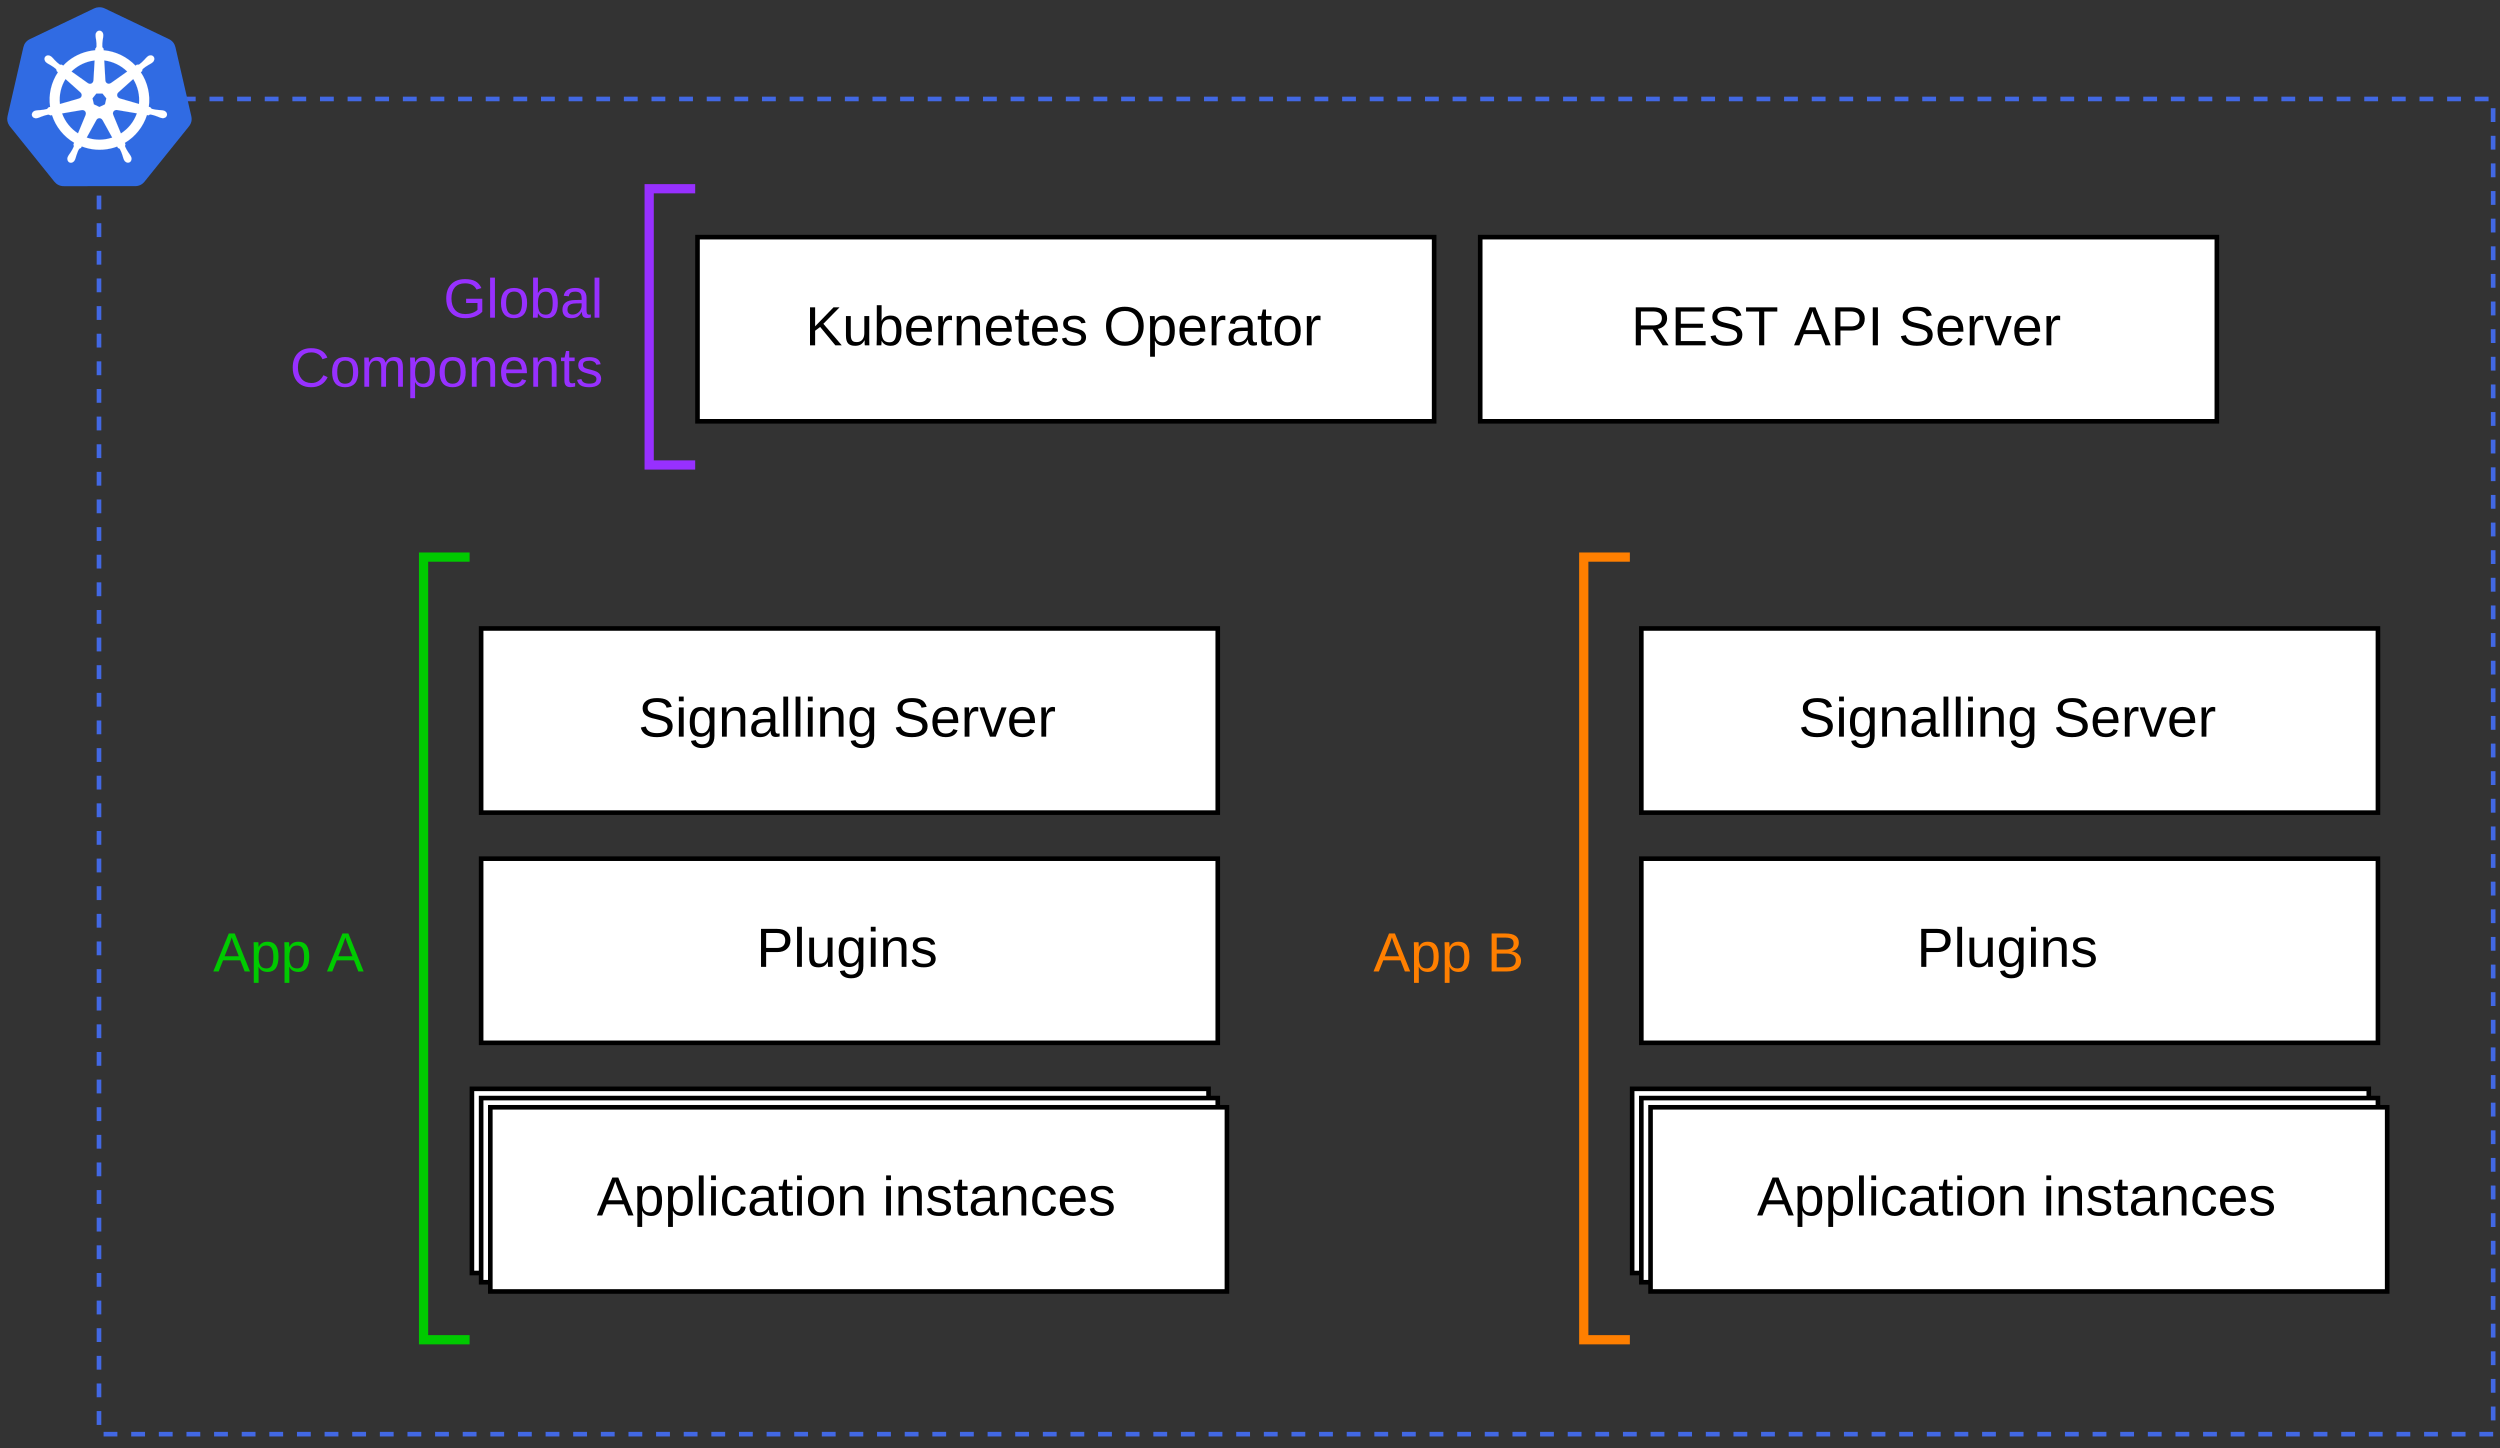
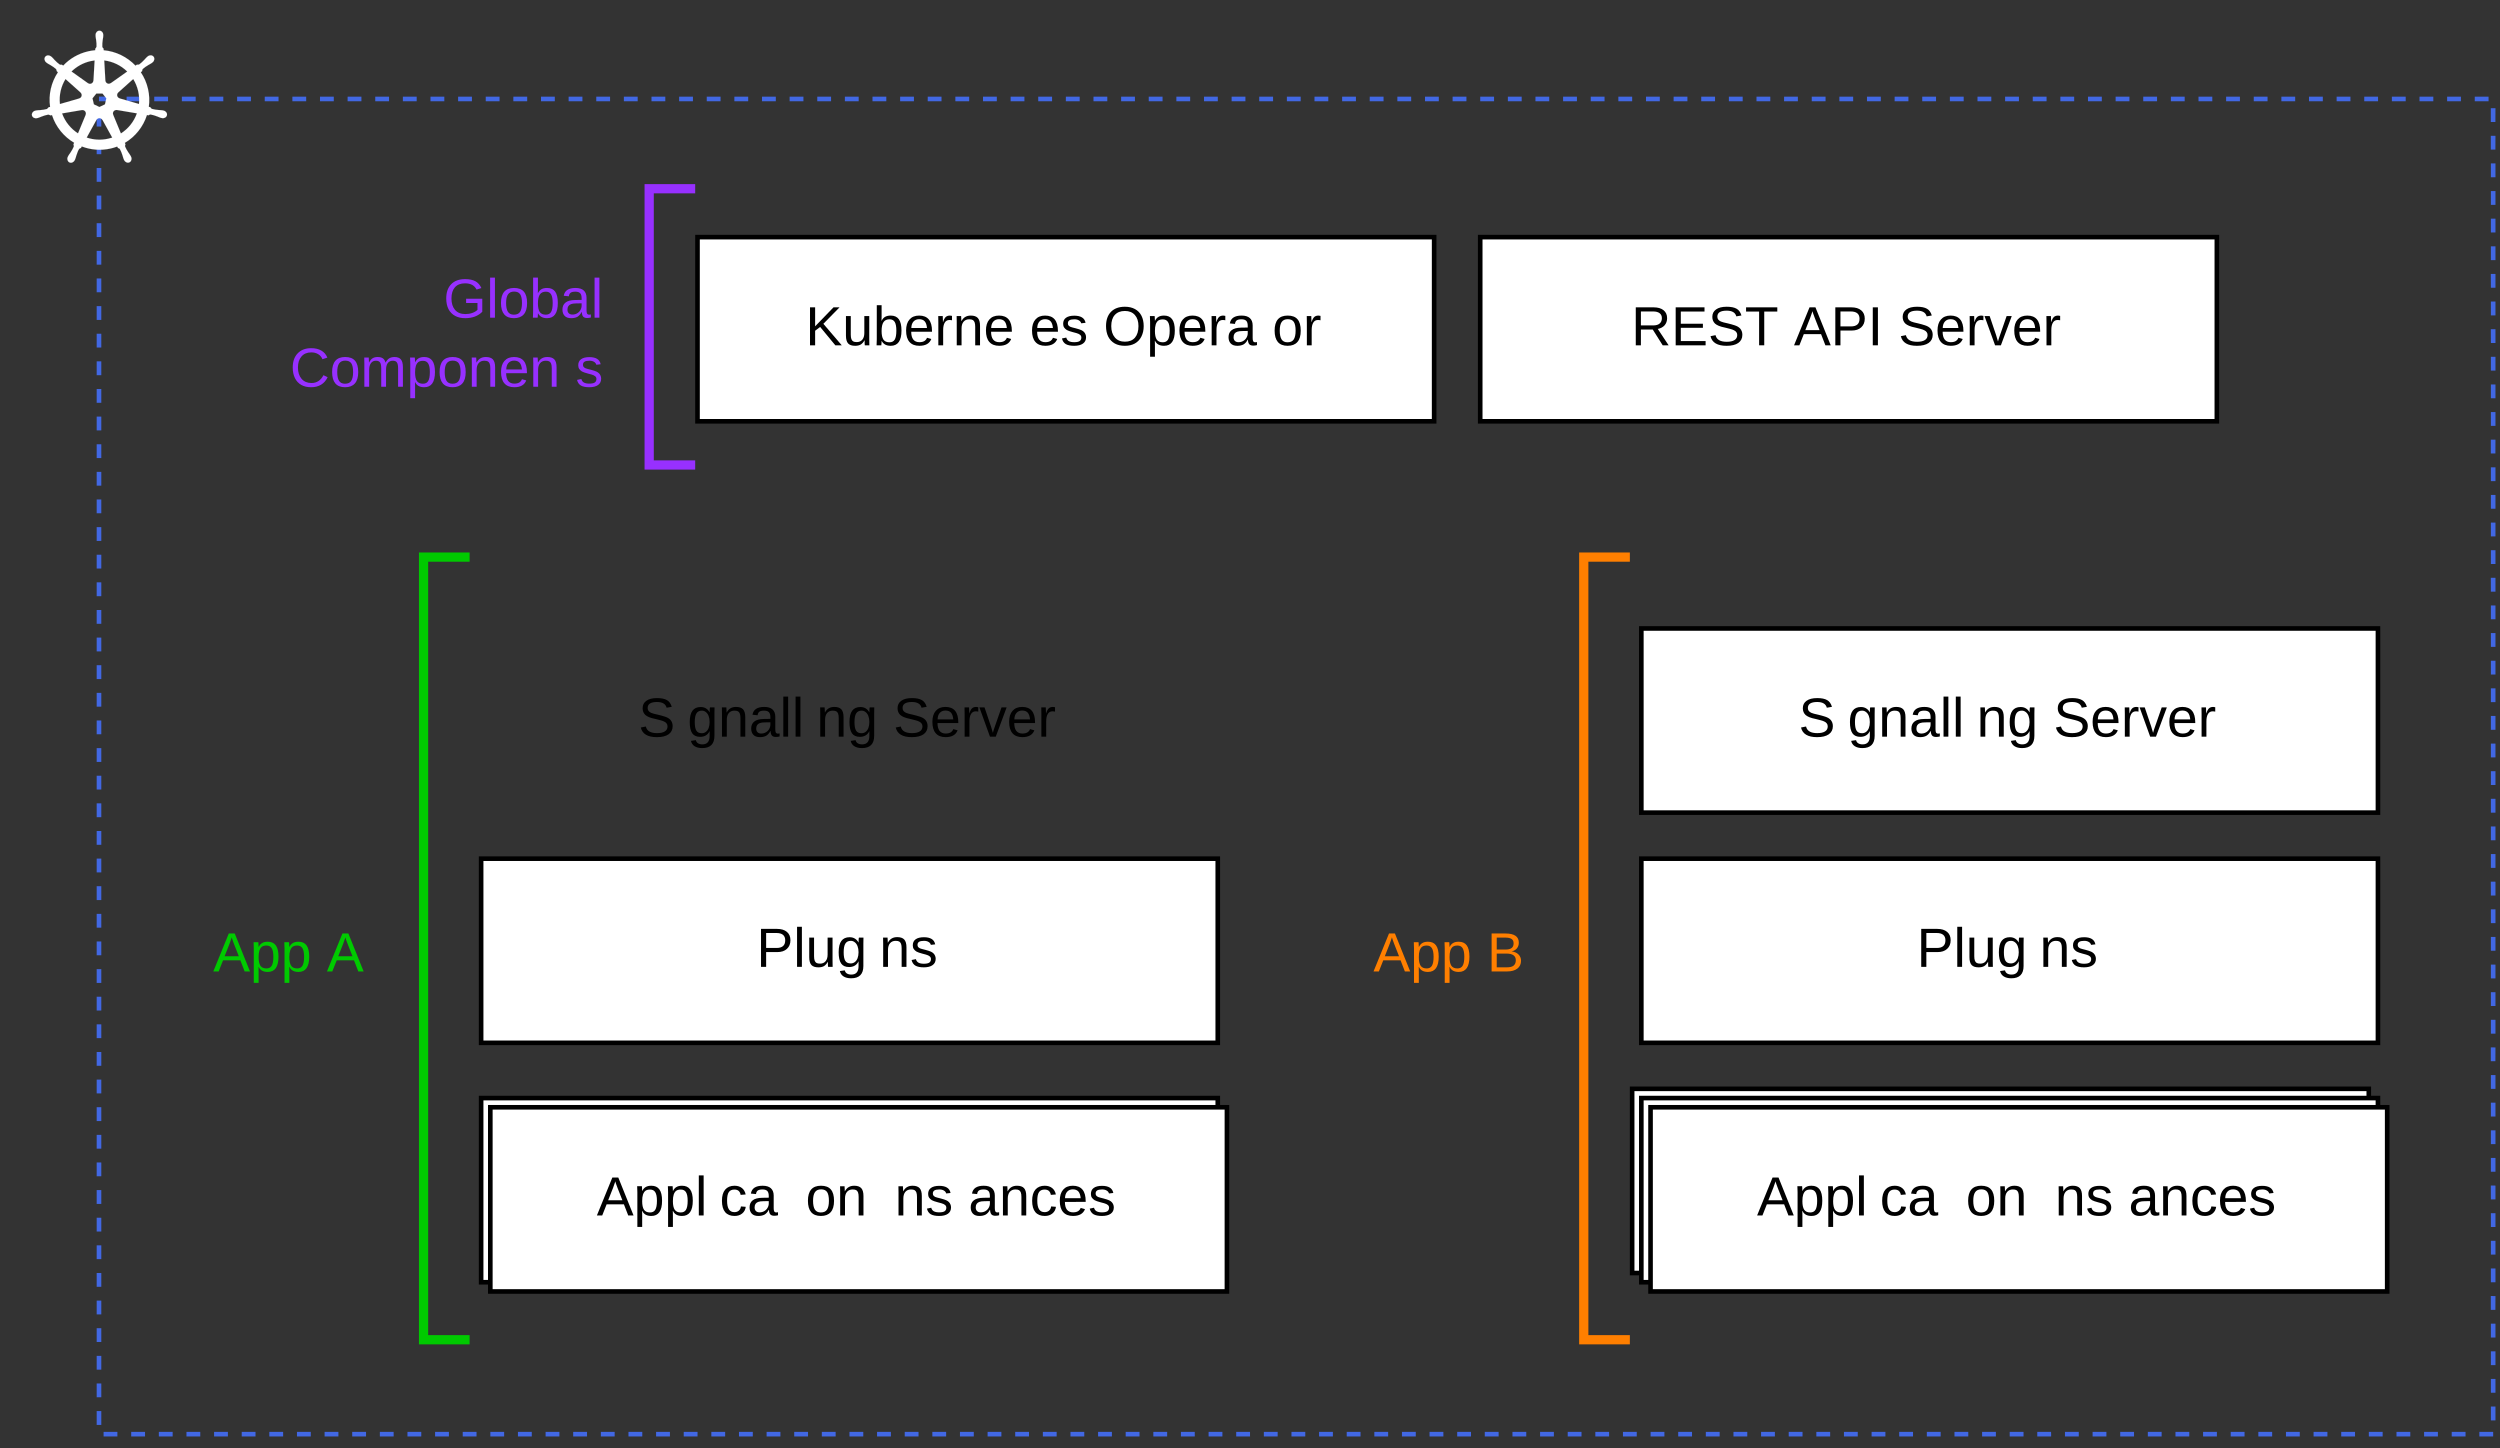
<svg xmlns="http://www.w3.org/2000/svg" xmlns:xlink="http://www.w3.org/1999/xlink" width="1556pt" height="901.453pt" viewBox="0 0 1556 901.453" version="1.1" id="svg464">
  <rect x="0" y="0" width="1556" height="901.453" fill="#333333" stroke="none" />
  <defs id="defs97">
    <g id="g92">
      <symbol overflow="visible" id="glyph0-0">
        <path style="stroke:none" d="" id="path2" />
      </symbol>
      <symbol overflow="visible" id="glyph0-1">
        <path style="stroke:none" d="m 5.281,-4.141 c 0,0.562 -0.184,1.012 -0.547,1.344 -0.367,0.336 -0.859,0.5 -1.484,0.5 H 1.5 V 0 H 0.703 V -5.906 H 3.188 c 0.664,0 1.18,0.156 1.547,0.469 0.363,0.305 0.547,0.734 0.547,1.297 z M 4.469,-4.125 c 0,-0.758 -0.461,-1.141 -1.375,-1.141 H 1.5 V -2.938 h 1.625 c 0.895,0 1.344,-0.395 1.344,-1.188 z m 0,0" id="path5" />
      </symbol>
      <symbol overflow="visible" id="glyph0-2">
        <path style="stroke:none" d="m 0.578,0 v -6.234 h 0.75 V 0 Z m 0,0" id="path8" />
      </symbol>
      <symbol overflow="visible" id="glyph0-3">
        <path style="stroke:none" d="m 1.312,-4.547 v 2.891 c 0,0.293 0.031,0.523 0.094,0.688 0.062,0.168 0.156,0.289 0.281,0.359 C 1.812,-0.535 2,-0.5 2.25,-0.5 c 0.363,0 0.648,-0.125 0.859,-0.375 0.207,-0.25 0.312,-0.594 0.312,-1.031 V -4.547 H 4.188 v 3.578 c 0,0.531 0.004,0.855 0.016,0.969 H 3.5 C 3.488,-0.008 3.484,-0.047 3.484,-0.109 c 0,-0.062 -0.008,-0.129 -0.016,-0.203 0,-0.082 0,-0.238 0,-0.469 H 3.453 C 3.273,-0.469 3.07,-0.242 2.844,-0.109 2.613,0.016 2.332,0.078 2,0.078 1.5,0.078 1.133,-0.039 0.906,-0.281 0.676,-0.531 0.562,-0.941 0.562,-1.516 v -3.031 z m 0,0" id="path11" />
      </symbol>
      <symbol overflow="visible" id="glyph0-4">
        <path style="stroke:none" d="m 2.297,1.781 c -0.492,0 -0.887,-0.102 -1.188,-0.297 C 0.816,1.297 0.629,1.02 0.547,0.656 L 1.312,0.547 c 0.051,0.219 0.16,0.379 0.328,0.484 0.176,0.113 0.406,0.172 0.688,0.172 0.75,0 1.125,-0.438 1.125,-1.312 V -0.844 H 3.438 c -0.137,0.293 -0.328,0.512 -0.578,0.656 -0.25,0.148 -0.543,0.219 -0.875,0.219 -0.562,0 -0.977,-0.18 -1.234,-0.547 -0.262,-0.375 -0.391,-0.957 -0.391,-1.75 0,-0.801 0.141,-1.391 0.422,-1.766 0.281,-0.383 0.707,-0.578 1.281,-0.578 0.32,0 0.598,0.074 0.828,0.219 0.238,0.148 0.426,0.355 0.562,0.625 0,-0.082 0.004,-0.227 0.016,-0.438 0.008,-0.207 0.023,-0.32 0.047,-0.344 H 4.219 C 4.207,-4.391 4.203,-4.07 4.203,-3.594 V -0.125 c 0,1.27 -0.637,1.906 -1.906,1.906 z m 1.156,-4.047 c 0,-0.375 -0.055,-0.691 -0.156,-0.953 -0.105,-0.27 -0.25,-0.473 -0.438,-0.609 C 2.68,-3.973 2.477,-4.047 2.25,-4.047 c -0.387,0 -0.668,0.141 -0.844,0.422 -0.18,0.281 -0.266,0.734 -0.266,1.359 0,0.617 0.082,1.059 0.25,1.328 0.164,0.273 0.445,0.406 0.844,0.406 0.238,0 0.445,-0.066 0.625,-0.203 0.188,-0.133 0.332,-0.332 0.438,-0.594 0.102,-0.27 0.156,-0.582 0.156,-0.938 z m 0,0" id="path14" />
      </symbol>
      <symbol overflow="visible" id="glyph0-5">
-         <path style="stroke:none" d="m 0.578,-5.5 v -0.734 h 0.75 V -5.5 Z m 0,5.5 v -4.547 h 0.75 V 0 Z m 0,0" id="path17" />
-       </symbol>
+         </symbol>
      <symbol overflow="visible" id="glyph0-6">
        <path style="stroke:none" d="M 3.469,0 V -2.875 C 3.469,-3.176 3.438,-3.41 3.375,-3.578 3.312,-3.742 3.219,-3.863 3.094,-3.938 c -0.125,-0.07 -0.312,-0.109 -0.562,-0.109 -0.367,0 -0.656,0.125 -0.875,0.375 -0.211,0.25 -0.312,0.602 -0.312,1.047 V 0 h -0.75 v -3.578 c 0,-0.52 -0.008,-0.844 -0.016,-0.969 H 1.281 c 0,0.023 0,0.062 0,0.125 0.008,0.062 0.016,0.137 0.016,0.219 0.008,0.074 0.016,0.219 0.016,0.438 H 1.328 C 1.504,-4.078 1.707,-4.297 1.938,-4.422 2.164,-4.555 2.445,-4.625 2.781,-4.625 c 0.5,0 0.863,0.125 1.094,0.375 0.227,0.25 0.344,0.656 0.344,1.219 V 0 Z m 0,0" id="path20" />
      </symbol>
      <symbol overflow="visible" id="glyph0-7">
        <path style="stroke:none" d="m 3.984,-1.25 c 0,0.43 -0.164,0.758 -0.484,0.984 -0.324,0.23 -0.777,0.344 -1.359,0.344 -0.562,0 -1,-0.086 -1.312,-0.266 -0.305,-0.188 -0.5,-0.477 -0.594,-0.875 L 0.906,-1.203 c 0.062,0.25 0.191,0.434 0.391,0.547 0.207,0.117 0.488,0.172 0.844,0.172 0.383,0 0.664,-0.055 0.844,-0.172 C 3.16,-0.781 3.25,-0.961 3.25,-1.203 3.25,-1.379 3.188,-1.52 3.062,-1.625 2.938,-1.738 2.738,-1.832 2.469,-1.906 L 1.938,-2.047 C 1.5,-2.16 1.188,-2.27 1,-2.375 0.82,-2.488 0.68,-2.617 0.578,-2.766 0.473,-2.922 0.422,-3.113 0.422,-3.344 c 0,-0.414 0.145,-0.727 0.438,-0.938 C 1.16,-4.5 1.594,-4.609 2.156,-4.609 c 0.5,0 0.895,0.09 1.188,0.266 0.301,0.18 0.488,0.461 0.562,0.844 L 3.234,-3.422 C 3.18,-3.617 3.062,-3.77 2.875,-3.875 2.695,-3.988 2.457,-4.047 2.156,-4.047 c -0.344,0 -0.602,0.055 -0.766,0.156 -0.156,0.105 -0.234,0.262 -0.234,0.469 0,0.137 0.031,0.246 0.094,0.328 0.07,0.086 0.172,0.156 0.297,0.219 0.133,0.055 0.414,0.133 0.844,0.234 0.395,0.105 0.68,0.199 0.859,0.281 0.176,0.086 0.312,0.18 0.406,0.281 0.102,0.105 0.18,0.227 0.234,0.359 0.062,0.137 0.094,0.293 0.094,0.469 z m 0,0" id="path23" />
      </symbol>
      <symbol overflow="visible" id="glyph0-8">
        <path style="stroke:none" d="m 5.344,-1.625 c 0,0.543 -0.215,0.965 -0.641,1.266 -0.43,0.293 -1.031,0.438 -1.812,0.438 -1.438,0 -2.273,-0.5 -2.5,-1.5 l 0.781,-0.156 c 0.082,0.355 0.27,0.617 0.562,0.781 0.289,0.168 0.688,0.25 1.188,0.25 0.52,0 0.922,-0.086 1.203,-0.266 C 4.406,-0.988 4.547,-1.25 4.547,-1.594 4.547,-1.781 4.5,-1.93 4.406,-2.047 4.32,-2.172 4.195,-2.27 4.031,-2.344 3.875,-2.426 3.688,-2.492 3.469,-2.547 3.25,-2.609 3.004,-2.672 2.734,-2.734 2.266,-2.828 1.91,-2.926 1.672,-3.031 1.43,-3.133 1.238,-3.25 1.094,-3.375 0.957,-3.508 0.852,-3.66 0.781,-3.828 c -0.074,-0.176 -0.109,-0.375 -0.109,-0.594 0,-0.5 0.191,-0.883 0.578,-1.156 C 1.633,-5.859 2.188,-6 2.906,-6 c 0.676,0 1.191,0.105 1.547,0.312 0.352,0.199 0.602,0.547 0.75,1.047 L 4.406,-4.5 c -0.086,-0.312 -0.25,-0.535 -0.5,-0.672 -0.242,-0.145 -0.574,-0.219 -1,-0.219 -0.48,0 -0.844,0.078 -1.094,0.234 C 1.57,-5 1.453,-4.766 1.453,-4.453 1.453,-4.273 1.5,-4.125 1.594,-4 1.688,-3.883 1.82,-3.785 2,-3.703 c 0.188,0.086 0.551,0.184 1.094,0.297 0.188,0.043 0.367,0.09 0.547,0.141 0.176,0.043 0.348,0.094 0.516,0.156 0.164,0.055 0.32,0.121 0.469,0.203 0.145,0.086 0.27,0.184 0.375,0.297 0.102,0.117 0.188,0.258 0.25,0.422 0.062,0.156 0.094,0.344 0.094,0.562 z m 0,0" id="path26" />
      </symbol>
      <symbol overflow="visible" id="glyph0-9">
        <path style="stroke:none" d="m 1.734,0.078 c -0.461,0 -0.805,-0.117 -1.031,-0.359 -0.23,-0.238 -0.344,-0.566 -0.344,-0.984 0,-0.469 0.156,-0.828 0.469,-1.078 0.312,-0.258 0.812,-0.395 1.5,-0.406 L 3.344,-2.766 v -0.25 c 0,-0.375 -0.078,-0.641 -0.234,-0.797 C 2.953,-3.969 2.707,-4.047 2.375,-4.047 c -0.344,0 -0.594,0.059 -0.75,0.172 -0.148,0.117 -0.234,0.297 -0.266,0.547 L 0.562,-3.406 C 0.695,-4.219 1.305,-4.625 2.391,-4.625 c 0.57,0 1,0.133 1.281,0.391 0.289,0.262 0.438,0.641 0.438,1.141 v 1.953 c 0,0.219 0.023,0.387 0.078,0.5 0.062,0.117 0.176,0.172 0.344,0.172 0.07,0 0.156,-0.008 0.25,-0.031 v 0.469 c -0.188,0.051 -0.383,0.078 -0.578,0.078 -0.281,0 -0.492,-0.07 -0.625,-0.219 C 3.453,-0.328 3.383,-0.562 3.375,-0.875 H 3.344 c -0.188,0.355 -0.414,0.605 -0.672,0.75 -0.262,0.133 -0.574,0.203 -0.938,0.203 z m 0.172,-0.562 c 0.281,0 0.523,-0.062 0.734,-0.188 0.219,-0.125 0.391,-0.297 0.516,-0.516 0.125,-0.219 0.188,-0.445 0.188,-0.688 V -2.234 L 2.516,-2.219 c -0.355,0 -0.625,0.039 -0.812,0.109 -0.18,0.062 -0.32,0.168 -0.422,0.312 C 1.188,-1.66 1.141,-1.477 1.141,-1.25 c 0,0.242 0.066,0.43 0.203,0.562 0.133,0.137 0.32,0.203 0.562,0.203 z m 0,0" id="path29" />
      </symbol>
      <symbol overflow="visible" id="glyph0-10">
        <path style="stroke:none" d="" id="path32" />
      </symbol>
      <symbol overflow="visible" id="glyph0-11">
        <path style="stroke:none" d="m 1.156,-2.109 c 0,0.523 0.102,0.922 0.312,1.203 0.219,0.281 0.535,0.422 0.953,0.422 0.332,0 0.598,-0.062 0.797,-0.188 0.195,-0.133 0.328,-0.301 0.391,-0.5 l 0.672,0.188 c -0.273,0.711 -0.891,1.062 -1.859,1.062 -0.668,0 -1.18,-0.195 -1.531,-0.594 -0.355,-0.395 -0.531,-0.988 -0.531,-1.781 0,-0.75 0.176,-1.32 0.531,-1.719 0.352,-0.406 0.852,-0.609 1.5,-0.609 1.332,0 2,0.805 2,2.406 v 0.109 z M 3.609,-2.688 C 3.566,-3.164 3.445,-3.516 3.25,-3.734 3.051,-3.953 2.766,-4.062 2.391,-4.062 c -0.375,0 -0.672,0.125 -0.891,0.375 -0.211,0.242 -0.32,0.574 -0.328,1 z m 0,0" id="path35" />
      </symbol>
      <symbol overflow="visible" id="glyph0-12">
        <path style="stroke:none" d="m 0.594,0 v -3.484 c 0,-0.32 -0.008,-0.676 -0.016,-1.062 H 1.281 c 0.02,0.523 0.031,0.836 0.031,0.938 H 1.328 C 1.453,-4.004 1.594,-4.27 1.75,-4.406 1.906,-4.551 2.125,-4.625 2.406,-4.625 c 0.102,0 0.207,0.016 0.312,0.047 v 0.688 C 2.613,-3.922 2.477,-3.938 2.312,-3.938 c -0.312,0 -0.555,0.137 -0.719,0.406 -0.168,0.273 -0.25,0.664 -0.25,1.172 V 0 Z m 0,0" id="path38" />
      </symbol>
      <symbol overflow="visible" id="glyph0-13">
        <path style="stroke:none" d="M 2.578,0 H 1.672 L 0.031,-4.547 h 0.797 l 1,2.953 c 0.039,0.117 0.141,0.449 0.297,1 l 0.141,-0.484 0.172,-0.5 1.031,-2.969 h 0.797 z m 0,0" id="path41" />
      </symbol>
      <symbol overflow="visible" id="glyph0-14">
        <path style="stroke:none" d="M 4.891,0 4.219,-1.734 H 1.531 L 0.844,0 H 0.016 l 2.406,-5.906 H 3.344 L 5.719,0 Z M 2.875,-5.312 2.844,-5.188 c -0.074,0.23 -0.18,0.527 -0.312,0.891 l -0.766,1.938 h 2.219 L 3.219,-4.312 C 3.145,-4.5 3.066,-4.711 2.984,-4.953 Z m 0,0" id="path44" />
      </symbol>
      <symbol overflow="visible" id="glyph0-15">
        <path style="stroke:none" d="m 4.422,-2.297 c 0,1.586 -0.559,2.375 -1.672,2.375 -0.699,0 -1.168,-0.258 -1.406,-0.781 H 1.312 c 0.008,0.023 0.016,0.262 0.016,0.719 V 1.781 h -0.75 v -5.391 c 0,-0.469 -0.012,-0.781 -0.031,-0.938 H 1.281 c 0,0.012 0.004,0.055 0.016,0.125 0.008,0.074 0.016,0.184 0.016,0.328 0.008,0.137 0.016,0.23 0.016,0.281 H 1.344 C 1.477,-4.094 1.656,-4.297 1.875,-4.422 2.094,-4.555 2.383,-4.625 2.75,-4.625 c 0.562,0 0.977,0.188 1.25,0.562 0.281,0.375 0.422,0.965 0.422,1.766 z M 3.625,-2.281 C 3.625,-2.906 3.535,-3.352 3.359,-3.625 3.191,-3.895 2.926,-4.031 2.562,-4.031 c -0.305,0 -0.543,0.062 -0.719,0.188 -0.168,0.125 -0.297,0.324 -0.391,0.594 -0.086,0.262 -0.125,0.605 -0.125,1.031 0,0.594 0.094,1.039 0.281,1.328 0.195,0.281 0.508,0.422 0.938,0.422 0.375,0 0.645,-0.133 0.812,-0.406 C 3.535,-1.156 3.625,-1.625 3.625,-2.281 Z m 0,0" id="path47" />
      </symbol>
      <symbol overflow="visible" id="glyph0-16">
        <path style="stroke:none" d="m 1.156,-2.297 c 0,0.605 0.094,1.055 0.281,1.344 0.188,0.293 0.473,0.438 0.859,0.438 0.27,0 0.492,-0.07 0.672,-0.219 0.188,-0.145 0.301,-0.367 0.344,-0.672 l 0.75,0.062 c -0.055,0.43 -0.234,0.773 -0.547,1.031 -0.312,0.262 -0.711,0.391 -1.188,0.391 -0.637,0 -1.125,-0.195 -1.469,-0.594 -0.336,-0.406 -0.5,-0.992 -0.5,-1.766 0,-0.758 0.164,-1.336 0.5,-1.734 C 1.203,-4.422 1.688,-4.625 2.312,-4.625 c 0.469,0 0.852,0.121 1.156,0.359 0.301,0.242 0.492,0.574 0.578,1 l -0.781,0.062 C 3.223,-3.461 3.125,-3.664 2.969,-3.812 2.812,-3.957 2.586,-4.031 2.297,-4.031 c -0.406,0 -0.699,0.137 -0.875,0.406 -0.18,0.262 -0.266,0.703 -0.266,1.328 z m 0,0" id="path50" />
      </symbol>
      <symbol overflow="visible" id="glyph0-17">
-         <path style="stroke:none" d="m 2.328,-0.031 c -0.25,0.062 -0.508,0.094 -0.766,0.094 -0.605,0 -0.906,-0.336 -0.906,-1.016 v -3.031 H 0.125 v -0.562 H 0.688 L 0.906,-5.562 h 0.5 v 1.016 H 2.25 v 0.562 H 1.406 V -1.125 c 0,0.219 0.035,0.375 0.109,0.469 0.07,0.086 0.195,0.125 0.375,0.125 0.102,0 0.25,-0.02 0.438,-0.062 z m 0,0" id="path53" />
-       </symbol>
+         </symbol>
      <symbol overflow="visible" id="glyph0-18">
        <path style="stroke:none" d="m 4.422,-2.281 c 0,0.805 -0.18,1.398 -0.531,1.781 -0.344,0.387 -0.852,0.578 -1.516,0.578 -0.668,0 -1.172,-0.195 -1.516,-0.594 -0.336,-0.406 -0.5,-0.992 -0.5,-1.766 0,-1.562 0.676,-2.344 2.031,-2.344 0.695,0 1.207,0.195 1.531,0.578 0.332,0.375 0.5,0.965 0.5,1.766 z m -0.797,0 c 0,-0.625 -0.094,-1.078 -0.281,-1.359 -0.188,-0.281 -0.5,-0.422 -0.938,-0.422 -0.438,0 -0.758,0.148 -0.953,0.438 -0.199,0.281 -0.297,0.73 -0.297,1.344 0,0.605 0.094,1.059 0.281,1.359 0.195,0.305 0.504,0.453 0.922,0.453 0.457,0 0.781,-0.145 0.969,-0.438 0.195,-0.289 0.297,-0.75 0.297,-1.375 z m 0,0" id="path56" />
      </symbol>
      <symbol overflow="visible" id="glyph0-19">
        <path style="stroke:none" d="m 5.281,-1.672 c 0,0.531 -0.195,0.945 -0.578,1.234 C 4.316,-0.145 3.785,0 3.109,0 h -2.406 v -5.906 h 2.156 c 1.383,0 2.078,0.477 2.078,1.422 0,0.355 -0.102,0.652 -0.297,0.891 -0.199,0.242 -0.477,0.398 -0.828,0.469 0.469,0.062 0.828,0.227 1.078,0.484 0.258,0.262 0.391,0.586 0.391,0.969 z M 4.125,-4.375 c 0,-0.32 -0.109,-0.551 -0.328,-0.688 -0.219,-0.133 -0.531,-0.203 -0.938,-0.203 H 1.5 v 1.859 h 1.359 c 0.426,0 0.742,-0.078 0.953,-0.234 C 4.02,-3.797 4.125,-4.039 4.125,-4.375 Z m 0.344,2.641 C 4.469,-2.43 3.977,-2.781 3,-2.781 H 1.5 v 2.141 h 1.562 c 0.488,0 0.844,-0.086 1.062,-0.266 0.227,-0.188 0.344,-0.461 0.344,-0.828 z m 0,0" id="path59" />
      </symbol>
      <symbol overflow="visible" id="glyph0-20">
        <path style="stroke:none" d="M 4.641,0 2.281,-2.859 1.5,-2.266 V 0 H 0.703 V -5.906 H 1.5 v 2.953 L 4.359,-5.906 h 0.938 L 2.781,-3.344 5.641,0 Z m 0,0" id="path62" />
      </symbol>
      <symbol overflow="visible" id="glyph0-21">
        <path style="stroke:none" d="m 4.422,-2.297 c 0,1.586 -0.559,2.375 -1.672,2.375 -0.344,0 -0.633,-0.062 -0.859,-0.188 -0.23,-0.125 -0.418,-0.32 -0.562,-0.594 0,0.086 -0.008,0.215 -0.016,0.391 C 1.301,-0.133 1.289,-0.031 1.281,0 H 0.547 c 0.02,-0.156 0.031,-0.469 0.031,-0.938 v -5.297 h 0.75 v 1.781 c 0,0.188 -0.008,0.402 -0.016,0.641 h 0.016 c 0.145,-0.289 0.332,-0.5 0.562,-0.625 C 2.117,-4.562 2.406,-4.625 2.75,-4.625 c 0.57,0 0.992,0.195 1.266,0.578 0.27,0.387 0.406,0.969 0.406,1.75 z M 3.625,-2.266 C 3.625,-2.898 3.539,-3.352 3.375,-3.625 3.207,-3.906 2.938,-4.047 2.562,-4.047 c -0.43,0 -0.742,0.148 -0.938,0.438 -0.199,0.293 -0.297,0.758 -0.297,1.391 0,0.594 0.094,1.039 0.281,1.328 0.195,0.281 0.508,0.422 0.938,0.422 0.383,0 0.66,-0.141 0.828,-0.422 0.164,-0.281 0.25,-0.738 0.25,-1.375 z m 0,0" id="path65" />
      </symbol>
      <symbol overflow="visible" id="glyph0-22">
        <path style="stroke:none" d="m 6.266,-2.984 c 0,0.617 -0.121,1.156 -0.359,1.625 C 5.676,-0.891 5.336,-0.531 4.891,-0.281 4.453,-0.039 3.938,0.078 3.344,0.078 2.727,0.078 2.203,-0.039 1.766,-0.281 1.328,-0.531 0.988,-0.883 0.75,-1.344 0.52,-1.812 0.406,-2.359 0.406,-2.984 c 0,-0.945 0.254,-1.688 0.766,-2.219 C 1.691,-5.734 2.414,-6 3.344,-6 c 0.602,0 1.125,0.121 1.562,0.359 0.445,0.242 0.785,0.59 1.016,1.047 0.227,0.449 0.344,0.984 0.344,1.609 z m -0.812,0 c 0,-0.738 -0.188,-1.316 -0.562,-1.734 -0.367,-0.414 -0.883,-0.625 -1.547,-0.625 -0.68,0 -1.203,0.211 -1.578,0.625 -0.367,0.406 -0.547,0.984 -0.547,1.734 0,0.742 0.188,1.328 0.562,1.766 0.375,0.438 0.895,0.656 1.562,0.656 0.676,0 1.195,-0.207 1.562,-0.625 0.363,-0.426 0.547,-1.023 0.547,-1.797 z m 0,0" id="path68" />
      </symbol>
      <symbol overflow="visible" id="glyph0-23">
        <path style="stroke:none" d="M 4.891,0 3.344,-2.453 H 1.5 V 0 H 0.703 v -5.906 h 2.781 c 0.664,0 1.18,0.152 1.547,0.453 0.363,0.293 0.547,0.703 0.547,1.234 0,0.438 -0.133,0.809 -0.391,1.109 -0.262,0.293 -0.617,0.48 -1.062,0.562 L 5.812,0 Z m -0.125,-4.219 C 4.766,-4.562 4.645,-4.82 4.406,-5 c -0.23,-0.176 -0.562,-0.266 -1,-0.266 H 1.5 v 2.172 h 1.938 c 0.426,0 0.754,-0.098 0.984,-0.297 0.227,-0.195 0.344,-0.473 0.344,-0.828 z m 0,0" id="path71" />
      </symbol>
      <symbol overflow="visible" id="glyph0-24">
        <path style="stroke:none" d="M 0.703,0 V -5.906 H 5.188 V -5.25 H 1.5 v 1.891 H 4.938 V -2.719 H 1.5 v 2.062 H 5.359 V 0 Z m 0,0" id="path74" />
      </symbol>
      <symbol overflow="visible" id="glyph0-25">
        <path style="stroke:none" d="M 3.016,-5.25 V 0 H 2.219 V -5.25 H 0.188 V -5.906 H 5.047 V -5.25 Z m 0,0" id="path77" />
      </symbol>
      <symbol overflow="visible" id="glyph0-26">
        <path style="stroke:none" d="M 0.797,0 V -5.906 H 1.594 V 0 Z m 0,0" id="path80" />
      </symbol>
      <symbol overflow="visible" id="glyph0-27">
        <path style="stroke:none" d="m 0.438,-2.984 c 0,-0.957 0.254,-1.695 0.766,-2.219 C 1.711,-5.734 2.438,-6 3.375,-6 c 0.656,0 1.188,0.109 1.594,0.328 0.406,0.219 0.719,0.574 0.938,1.062 L 5.156,-4.375 C 4.977,-4.719 4.742,-4.961 4.453,-5.109 4.16,-5.266 3.797,-5.344 3.359,-5.344 c -0.688,0 -1.215,0.211 -1.578,0.625 C 1.426,-4.312 1.25,-3.734 1.25,-2.984 c 0,0.75 0.188,1.344 0.562,1.781 0.383,0.43 0.914,0.641 1.594,0.641 0.383,0 0.742,-0.055 1.078,-0.172 0.344,-0.125 0.613,-0.285 0.812,-0.484 v -1.062 H 3.531 v -0.672 h 2.516 v 2.031 c -0.312,0.324 -0.699,0.574 -1.156,0.75 -0.461,0.168 -0.953,0.25 -1.484,0.25 -0.617,0 -1.148,-0.117 -1.594,-0.359 -0.449,-0.25 -0.793,-0.602 -1.031,-1.062 C 0.551,-1.812 0.438,-2.359 0.438,-2.984 Z m 0,0" id="path83" />
      </symbol>
      <symbol overflow="visible" id="glyph0-28">
        <path style="stroke:none" d="m 3.328,-5.344 c -0.656,0 -1.168,0.215 -1.531,0.641 C 1.43,-4.285 1.25,-3.711 1.25,-2.984 c 0,0.73 0.188,1.312 0.562,1.75 0.383,0.438 0.898,0.656 1.547,0.656 0.82,0 1.441,-0.406 1.859,-1.219 l 0.656,0.312 C 5.633,-0.973 5.289,-0.582 4.844,-0.312 4.406,-0.051 3.895,0.078 3.312,0.078 2.719,0.078 2.203,-0.039 1.766,-0.281 1.336,-0.531 1.008,-0.883 0.781,-1.344 0.551,-1.812 0.438,-2.359 0.438,-2.984 0.438,-3.922 0.691,-4.656 1.203,-5.188 1.711,-5.727 2.414,-6 3.312,-6 c 0.633,0 1.16,0.125 1.578,0.375 0.426,0.242 0.738,0.605 0.938,1.094 l -0.766,0.25 C 4.926,-4.625 4.707,-4.883 4.406,-5.062 4.102,-5.25 3.742,-5.344 3.328,-5.344 Z m 0,0" id="path86" />
      </symbol>
      <symbol overflow="visible" id="glyph0-29">
        <path style="stroke:none" d="m 3.219,0 v -2.875 c 0,-0.438 -0.062,-0.738 -0.188,-0.906 -0.117,-0.176 -0.328,-0.266 -0.641,-0.266 -0.324,0 -0.578,0.125 -0.766,0.375 -0.188,0.25 -0.281,0.602 -0.281,1.047 V 0 h -0.75 v -3.578 c 0,-0.52 -0.008,-0.844 -0.016,-0.969 H 1.281 c 0,0.023 0,0.062 0,0.125 0.008,0.062 0.016,0.137 0.016,0.219 0.008,0.074 0.016,0.219 0.016,0.438 H 1.328 C 1.492,-4.086 1.68,-4.312 1.891,-4.438 2.098,-4.562 2.352,-4.625 2.656,-4.625 c 0.344,0 0.613,0.07 0.812,0.203 0.195,0.137 0.336,0.355 0.422,0.656 H 3.906 C 4.062,-4.066 4.25,-4.285 4.469,-4.422 4.688,-4.555 4.957,-4.625 5.281,-4.625 c 0.457,0 0.789,0.125 1,0.375 0.207,0.25 0.312,0.656 0.312,1.219 V 0 h -0.75 v -2.875 c 0,-0.438 -0.062,-0.738 -0.188,-0.906 -0.117,-0.176 -0.328,-0.266 -0.641,-0.266 -0.336,0 -0.594,0.125 -0.781,0.375 C 4.055,-3.43 3.969,-3.082 3.969,-2.625 V 0 Z m 0,0" id="path89" />
      </symbol>
    </g>
    <clipPath id="clip1">
      <path d="M 0,0 H 389 V 225.363 H 0 Z m 0,0" id="path94" />
    </clipPath>
  </defs>
  <path style="fill:#4268e3;fill-opacity:1;fill-rule:nonzero;stroke:none;stroke-width:4" d="m 78.797,60.172 h 8.594 v 2.875 h -8.594 z m 17.203,0 h 8.594 v 2.875 H 96 Z m 17.188,0 h 8.594 v 2.875 h -8.594 z m 17.188,0 h 8.609 v 2.875 H 130.375 Z m 17.203,0 h 8.594 v 2.875 h -8.594 z m 17.188,0 h 8.594 v 2.875 h -8.594 z m 17.203,0 h 8.594 v 2.875 h -8.594 z m 17.188,0 H 207.75 v 2.875 h -8.594 z m 17.188,0 h 8.594 v 2.875 h -8.594 z m 17.203,0 h 8.594 v 2.875 h -8.594 z m 17.188,0 h 8.594 v 2.875 h -8.594 z m 17.188,0 h 8.609 v 2.875 h -8.609 z m 17.203,0 h 8.594 v 2.875 H 285.125 Z m 17.188,0 h 8.594 v 2.875 h -8.594 z m 17.188,0 h 8.609 v 2.875 H 319.5 Z m 17.203,0 h 8.594 v 2.875 h -8.594 z m 17.188,0 h 8.594 v 2.875 h -8.594 z m 17.203,0 h 8.594 v 2.875 h -8.594 z m 17.188,0 h 8.594 v 2.875 h -8.594 z m 17.188,0 h 8.594 v 2.875 h -8.594 z m 17.203,0 h 8.594 v 2.875 h -8.594 z m 17.187,0 h 8.594 v 2.875 h -8.594 z m 17.188,0 h 8.609 v 2.875 h -8.609 z m 17.203,0 h 8.594 v 2.875 H 474.25 Z m 17.188,0 h 8.594 v 2.875 h -8.594 z m 17.203,0 h 8.594 v 2.875 h -8.594 z m 17.187,0 h 8.594 v 2.875 h -8.594 z m 17.188,0 h 8.594 v 2.875 h -8.594 z m 17.203,0 h 8.594 v 2.875 h -8.594 z m 17.187,0 H 586 v 2.875 h -8.594 z m 17.188,0 h 8.609 v 2.875 h -8.609 z m 17.203,0 h 8.594 v 2.875 h -8.594 z m 17.187,0 h 8.594 v 2.875 h -8.594 z m 17.188,0 h 8.609 v 2.875 h -8.609 z m 17.203,0 h 8.594 v 2.875 H 663.375 Z m 17.187,0 h 8.594 v 2.875 h -8.594 z m 17.203,0 h 8.594 v 2.875 h -8.594 z m 17.187,0 h 8.594 v 2.875 h -8.594 z m 17.188,0 h 8.594 v 2.875 h -8.594 z m 17.203,0 h 8.594 v 2.875 h -8.594 z m 17.187,0 h 8.594 v 2.875 h -8.594 z m 17.188,0 h 8.609 v 2.875 h -8.609 z m 17.203,0 h 8.594 v 2.875 h -8.594 z m 17.187,0 h 8.594 v 2.875 h -8.594 z m 17.203,0 h 8.594 v 2.875 h -8.594 z m 17.188,0 h 8.594 v 2.875 H 852.5 Z m 17.187,0 h 8.594 v 2.875 h -8.594 z m 17.203,0 h 8.594 v 2.875 h -8.594 z m 17.187,0 h 8.594 v 2.875 h -8.594 z m 17.188,0 h 8.609 v 2.875 h -8.609 z m 17.203,0 h 8.594 v 2.875 h -8.594 z m 17.187,0 H 964.25 v 2.875 h -8.594 z m 17.188,0 h 8.609 v 2.875 h -8.609 z m 17.203,0 h 8.594 v 2.875 h -8.594 z m 17.188,0 h 8.594 v 2.875 h -8.594 z m 17.203,0 h 8.594 v 2.875 h -8.594 z m 17.188,0 h 8.594 v 2.875 h -8.594 z m 17.188,0 h 8.594 v 2.875 h -8.594 z m 17.203,0 h 8.594 v 2.875 h -8.594 z m 17.188,0 h 8.594 v 2.875 h -8.594 z m 17.188,0 H 1119 v 2.875 h -8.609 z m 17.203,0 h 8.594 v 2.875 h -8.594 z m 17.187,0 h 8.594 v 2.875 h -8.594 z m 17.188,0 h 8.609 v 2.875 h -8.609 z m 17.203,0 h 8.594 v 2.875 h -8.594 z m 17.188,0 h 8.594 v 2.875 h -8.594 z m 17.203,0 h 8.594 v 2.875 h -8.594 z m 17.188,0 h 8.594 v 2.875 h -8.594 z m 17.188,0 h 8.609 v 2.875 h -8.609 z m 17.203,0 h 8.594 v 2.875 h -8.594 z m 17.188,0 h 8.594 v 2.875 h -8.594 z m 17.188,0 h 8.609 v 2.875 h -8.609 z m 17.203,0 h 8.594 v 2.875 h -8.594 z m 17.187,0 h 8.594 v 2.875 h -8.594 z m 17.203,0 h 8.594 v 2.875 h -8.594 z m 17.188,0 h 8.594 v 2.875 h -8.594 z m 17.188,0 h 8.594 v 2.875 h -8.594 z m 17.203,0 h 8.594 v 2.875 h -8.594 z m 17.188,0 h 8.594 v 2.875 h -8.594 z m 17.188,0 h 8.609 v 2.875 h -8.609 z m 17.203,0 h 8.594 v 2.875 h -8.594 z m 17.188,0 h 8.594 v 2.875 h -8.594 z m 17.188,0 h 8.609 v 2.875 h -8.609 z m 17.203,0 h 8.594 v 2.875 h -8.594 z m 17.187,0 h 8.594 v 2.875 h -8.594 z m 17.203,0 h 8.594 v 2.875 h -8.594 z m 12.891,7.172 V 75.938 h -2.859 v -8.594 z m 0,17.187 V 93.125 h -2.859 v -8.594 z m 0,17.188 v 8.594 h -2.859 v -8.594 z m 0,17.203 v 8.594 h -2.859 v -8.594 z m 0,17.188 v 8.594 h -2.859 v -8.594 z m 0,17.188 v 8.609 h -2.859 v -8.609 z m 0,17.203 v 8.594 h -2.859 V 170.5 Z m 0,17.188 v 8.594 h -2.859 v -8.594 z m 0,17.188 v 8.609 h -2.859 V 204.875 Z m 0,17.203 v 8.594 h -2.859 v -8.594 z m 0,17.188 v 8.594 h -2.859 v -8.594 z m 0,17.203 v 8.594 h -2.859 v -8.594 z m 0,17.188 V 282.25 h -2.859 v -8.594 z m 0,17.188 v 8.594 h -2.859 v -8.594 z m 0,17.203 v 8.594 h -2.859 v -8.594 z m 0,17.188 v 8.594 h -2.859 v -8.594 z m 0,17.188 v 8.609 h -2.859 v -8.609 z m 0,17.203 v 8.594 h -2.859 V 359.625 Z m 0,17.188 v 8.594 h -2.859 v -8.594 z m 0,17.203 v 8.594 h -2.859 v -8.594 z m 0,17.188 v 8.594 h -2.859 v -8.594 z m 0,17.188 v 8.594 h -2.859 v -8.594 z m 0,17.203 v 8.594 h -2.859 v -8.594 z m 0,17.187 v 8.594 h -2.859 v -8.594 z m 0,17.188 v 8.609 h -2.859 v -8.609 z m 0,17.203 v 8.594 h -2.859 v -8.594 z m 0,17.187 v 8.594 h -2.859 v -8.594 z m 0,17.188 v 8.609 h -2.859 v -8.609 z m 0,17.203 v 8.594 h -2.859 V 548.75 Z m 0,17.187 v 8.594 h -2.859 v -8.594 z m 0,17.203 v 8.594 h -2.859 v -8.594 z m 0,17.187 v 8.594 h -2.859 v -8.594 z m 0,17.188 v 8.594 h -2.859 v -8.594 z m 0,17.203 v 8.594 h -2.859 v -8.594 z m 0,17.187 V 660.5 h -2.859 v -8.594 z m 0,17.188 v 8.609 h -2.859 v -8.609 z m 0,17.203 v 8.594 h -2.859 v -8.594 z m 0,17.187 v 8.594 h -2.859 v -8.594 z m 0,17.188 v 8.609 h -2.859 v -8.609 z m 0,17.203 v 8.594 h -2.859 V 737.875 Z m 0,17.187 v 8.594 h -2.859 v -8.594 z m 0,17.203 v 8.594 h -2.859 v -8.594 z m 0,17.187 v 8.594 h -2.859 v -8.594 z m 0,17.188 V 815.25 h -2.859 v -8.609 z m 0,17.203 v 8.594 h -2.859 v -8.594 z m 0,17.187 v 8.594 h -2.859 v -8.594 z m 0,17.188 v 8.609 h -2.859 v -8.609 z m 0,17.203 v 8.594 h -2.859 v -8.594 z m -1.438,18.625 h -8.594 v -2.875 h 8.594 z m -17.188,0 h -8.609 v -2.875 h 8.609 z m -17.203,0 h -8.594 v -2.875 h 8.594 z m -17.188,0 h -8.594 v -2.875 h 8.594 z m -17.203,0 h -8.594 v -2.875 h 8.594 z m -17.187,0 h -8.594 v -2.875 h 8.594 z m -17.188,0 h -8.609 v -2.875 h 8.609 z m -17.203,0 h -8.594 v -2.875 h 8.594 z m -17.188,0 h -8.594 v -2.875 h 8.594 z m -17.188,0 h -8.609 v -2.875 h 8.609 z m -17.203,0 h -8.594 v -2.875 h 8.594 z m -17.188,0 h -8.594 v -2.875 h 8.594 z m -17.203,0 h -8.594 v -2.875 h 8.594 z m -17.188,0 h -8.594 v -2.875 h 8.594 z m -17.188,0 h -8.594 v -2.875 h 8.594 z m -17.203,0 h -8.594 v -2.875 h 8.594 z m -17.187,0 H 1268 v -2.875 h 8.594 z m -17.188,0 h -8.609 v -2.875 h 8.609 z m -17.203,0 h -8.594 v -2.875 h 8.594 z m -17.188,0 h -8.594 v -2.875 h 8.594 z m -17.188,0 h -8.609 v -2.875 h 8.609 z m -17.203,0 h -8.594 v -2.875 h 8.594 z m -17.188,0 h -8.594 v -2.875 h 8.594 z m -17.203,0 h -8.594 v -2.875 h 8.594 z m -17.188,0 h -8.594 v -2.875 h 8.594 z m -17.188,0 h -8.594 v -2.875 h 8.594 z m -17.203,0 h -8.594 v -2.875 h 8.594 z m -17.187,0 h -8.594 v -2.875 h 8.594 z m -17.188,0 h -8.609 v -2.875 h 8.609 z m -17.203,0 h -8.594 v -2.875 h 8.594 z m -17.188,0 h -8.594 v -2.875 h 8.594 z m -17.203,0 h -8.594 v -2.875 h 8.594 z m -17.188,0 h -8.594 v -2.875 H 1001.5 Z m -17.188,0 h -8.594 v -2.875 h 8.594 z m -17.203,0 h -8.594 v -2.875 h 8.594 z m -17.187,0 h -8.594 v -2.875 h 8.594 z m -17.188,0 H 924.125 v -2.875 h 8.609 z m -17.203,0 h -8.594 v -2.875 h 8.594 z m -17.187,0 H 889.75 v -2.875 h 8.594 z m -17.188,0 h -8.609 v -2.875 h 8.609 z m -17.203,0 h -8.594 v -2.875 h 8.594 z m -17.187,0 h -8.594 v -2.875 h 8.594 z m -17.203,0 h -8.594 v -2.875 h 8.594 z m -17.187,0 h -8.594 v -2.875 h 8.594 z m -17.188,0 h -8.594 v -2.875 h 8.594 z m -17.203,0 h -8.594 v -2.875 h 8.594 z m -17.187,0 h -8.594 v -2.875 h 8.594 z m -17.188,0 H 735 v -2.875 h 8.609 z m -17.203,0 h -8.594 v -2.875 h 8.594 z m -17.187,0 H 700.625 v -2.875 h 8.594 z m -17.203,0 h -8.594 v -2.875 h 8.594 z m -17.188,0 h -8.594 v -2.875 h 8.594 z m -17.187,0 h -8.594 v -2.875 h 8.594 z m -17.203,0 h -8.594 v -2.875 h 8.594 z m -17.187,0 h -8.594 v -2.875 H 623.25 Z m -17.188,0 h -8.609 v -2.875 h 8.609 z m -17.203,0 h -8.594 v -2.875 h 8.594 z m -17.187,0 h -8.594 v -2.875 h 8.594 z m -17.188,0 H 545.875 v -2.875 h 8.609 z m -17.203,0 h -8.594 v -2.875 h 8.594 z m -17.187,0 H 511.5 v -2.875 h 8.594 z m -17.203,0 h -8.594 v -2.875 h 8.594 z m -17.188,0 h -8.594 v -2.875 h 8.594 z m -17.187,0 h -8.594 v -2.875 h 8.594 z m -17.203,0 h -8.594 v -2.875 h 8.594 z m -17.188,0 h -8.594 v -2.875 h 8.594 z m -17.187,0 h -8.609 v -2.875 h 8.609 z m -17.203,0 h -8.594 v -2.875 h 8.594 z m -17.188,0 h -8.594 v -2.875 h 8.594 z m -17.188,0 H 356.75 v -2.875 h 8.609 z m -17.203,0 h -8.594 v -2.875 h 8.594 z m -17.188,0 H 322.375 v -2.875 h 8.594 z m -17.203,0 h -8.594 v -2.875 h 8.594 z m -17.188,0 h -8.594 v -2.875 h 8.594 z m -17.188,0 h -8.609 v -2.875 h 8.609 z m -17.203,0 h -8.594 v -2.875 h 8.594 z m -17.188,0 h -8.594 v -2.875 H 245 Z m -17.188,0 h -8.609 v -2.875 h 8.609 z m -17.203,0 h -8.594 v -2.875 h 8.594 z m -17.188,0 h -8.594 v -2.875 h 8.594 z m -17.203,0 H 167.625 v -2.875 h 8.594 z m -17.188,0 h -8.594 v -2.875 h 8.594 z m -17.188,0 H 133.25 v -2.875 h 8.594 z m -17.203,0 h -8.594 v -2.875 h 8.594 z m -17.188,0 h -8.594 v -2.875 h 8.594 z m -17.187,0 h -8.609 v -2.875 h 8.609 z m -17.203,0 h -8.594 v -2.875 H 73.062 Z M 60.172,886.875 v -8.609 h 2.875 v 8.609 z m 0,-17.203 v -8.594 h 2.875 v 8.594 z m 0,-17.188 v -8.594 h 2.875 v 8.594 z m 0,-17.203 v -8.594 h 2.875 v 8.594 z m 0,-17.187 V 809.5 h 2.875 v 8.594 z m 0,-17.188 v -8.594 h 2.875 v 8.594 z m 0,-17.203 v -8.594 h 2.875 v 8.594 z m 0,-17.187 v -8.594 h 2.875 v 8.594 z m 0,-17.188 v -8.609 h 2.875 v 8.609 z m 0,-17.203 v -8.594 h 2.875 v 8.594 z m 0,-17.188 v -8.594 h 2.875 v 8.594 z m 0,-17.187 v -8.609 h 2.875 V 697.75 Z m 0,-17.203 v -8.594 h 2.875 v 8.594 z m 0,-17.188 v -8.594 h 2.875 v 8.594 z m 0,-17.203 v -8.594 h 2.875 v 8.594 z m 0,-17.187 V 620.375 h 2.875 v 8.594 z m 0,-17.188 v -8.594 h 2.875 v 8.594 z m 0,-17.203 v -8.594 h 2.875 v 8.594 z m 0,-17.187 v -8.594 h 2.875 v 8.594 z m 0,-17.188 v -8.609 h 2.875 v 8.609 z m 0,-17.203 v -8.594 h 2.875 V 543 Z m 0,-17.188 v -8.594 h 2.875 v 8.594 z m 0,-17.187 v -8.609 h 2.875 v 8.609 z m 0,-17.203 v -8.594 h 2.875 v 8.594 z m 0,-17.188 v -8.594 h 2.875 v 8.594 z m 0,-17.203 v -8.594 h 2.875 v 8.594 z m 0,-17.187 V 431.25 h 2.875 v 8.594 z m 0,-17.188 v -8.609 h 2.875 v 8.609 z m 0,-17.203 v -8.594 h 2.875 v 8.594 z m 0,-17.188 v -8.594 h 2.875 v 8.594 z m 0,-17.188 v -8.609 h 2.875 v 8.609 z m 0,-17.203 v -8.594 h 2.875 v 8.594 z m 0,-17.188 v -8.594 h 2.875 v 8.594 z m 0,-17.203 v -8.594 h 2.875 v 8.594 z m 0,-17.188 v -8.594 h 2.875 v 8.594 z m 0,-17.188 v -8.594 h 2.875 v 8.594 z m 0,-17.203 v -8.594 h 2.875 v 8.594 z m 0,-17.188 V 242.125 h 2.875 v 8.594 z m 0,-17.188 v -8.609 h 2.875 v 8.609 z m 0,-17.203 v -8.594 h 2.875 v 8.594 z m 0,-17.188 v -8.594 h 2.875 v 8.594 z m 0,-17.188 v -8.609 h 2.875 v 8.609 z m 0,-17.203 v -8.594 h 2.875 V 164.75 Z m 0,-17.188 v -8.594 h 2.875 v 8.594 z m 0,-17.203 v -8.594 h 2.875 v 8.594 z m 0,-17.188 v -8.594 h 2.875 v 8.594 z m 0,-17.188 V 87.375 h 2.875 v 8.609 z m 0,-17.203 V 70.188 h 2.875 v 8.594 z m 1.438,-18.609 h 8.594 v 2.875 h -8.594 z m 0,0" id="path103" />
-   <path style="fill:#306be3;fill-opacity:1;fill-rule:nonzero;stroke:none;stroke-width:4" d="M 61.484,4.516 C 60.453,4.562 59.484,4.812 58.562,5.25 L 18.672,24.312 c -2.219,1.062 -3.594,2.766 -4.141,5.141 L 4.703,72.281 c -0.484,2.078 -0.141,4.016 1.031,5.797 0.125,0.219 0.281,0.406 0.438,0.609 l 27.609,34.328 C 35.312,114.922 37.297,115.875 39.75,115.875 l 44.281,-0.016 c 2.438,0 4.422,-0.938 5.953,-2.844 L 117.594,78.672 c 1.531,-1.891 2.016,-4.031 1.469,-6.406 L 109.203,29.438 c -0.547,-2.359 -1.922,-4.078 -4.125,-5.125 L 65.188,5.25 C 64.016,4.688 62.781,4.453 61.484,4.516 Z m 0,0" id="path105" />
  <path style="fill:#ffffff;fill-opacity:1;fill-rule:nonzero;stroke:#ffffff;stroke-width:0.041;stroke-linecap:butt;stroke-linejoin:miter;stroke-miterlimit:4;stroke-opacity:1" d="m 61.875,19.094 c -1.313,0 -2.391,1.188 -2.391,2.641 0,0.031 0.016,0.047 0.016,0.078 0,0.188 -0.016,0.438 -0.016,0.609 0.031,0.844 0.219,1.484 0.328,2.266 0.203,1.672 0.375,3.047 0.266,4.344 -0.094,0.484 -0.453,0.922 -0.766,1.234 l -0.062,1 c -1.438,0.125 -2.875,0.344 -4.313,0.672 -6.203,1.406 -11.547,4.594 -15.609,8.906 -0.266,-0.172 -0.719,-0.5 -0.859,-0.609 -0.422,0.062 -0.859,0.188 -1.422,-0.141 -1.062,-0.719 -2.031,-1.703 -3.219,-2.906 -0.531,-0.578 -0.922,-1.109 -1.563,-1.672 -0.156,-0.125 -0.375,-0.297 -0.531,-0.422 -0.5,-0.391 -1.094,-0.609 -1.672,-0.625 -0.734,-0.031 -1.438,0.266 -1.906,0.844 -0.812,1.031 -0.547,2.609 0.594,3.516 0.016,0.016 0.031,0.016 0.031,0.031 0.156,0.125 0.359,0.297 0.5,0.391 0.688,0.516 1.297,0.766 1.984,1.172 1.422,0.875 2.609,1.609 3.547,2.484 0.359,0.391 0.438,1.078 0.484,1.375 l 0.766,0.688 c -4.109,6.172 -6,13.781 -4.875,21.547 l -1,0.297 c -0.266,0.344 -0.641,0.875 -1.031,1.031 -1.219,0.391 -2.609,0.531 -4.281,0.703 -0.781,0.062 -1.453,0.031 -2.281,0.188 -0.188,0.031 -0.438,0.094 -0.641,0.141 -0.016,0 -0.016,0.016 -0.031,0.016 0,0 -0.016,0 -0.031,0 -1.406,0.344 -2.313,1.641 -2.016,2.906 0.281,1.281 1.656,2.063 3.078,1.75 0.016,0 0.031,0 0.031,0 0.016,0 0.031,-0.016 0.047,-0.016 0.203,-0.047 0.453,-0.094 0.625,-0.141 0.813,-0.219 1.406,-0.547 2.141,-0.828 1.578,-0.562 2.891,-1.031 4.156,-1.219 0.531,-0.047 1.094,0.328 1.375,0.484 l 1.047,-0.172 c 2.391,7.422 7.406,13.422 13.766,17.188 l -0.438,1.047 c 0.156,0.406 0.328,0.953 0.219,1.344 -0.469,1.203 -1.25,2.484 -2.156,3.891 -0.438,0.656 -0.891,1.156 -1.281,1.906 -0.094,0.188 -0.219,0.453 -0.312,0.641 -0.609,1.313 -0.156,2.828 1.016,3.406 1.188,0.562 2.656,-0.031 3.297,-1.359 0.094,-0.188 0.219,-0.438 0.297,-0.609 0.344,-0.781 0.453,-1.438 0.688,-2.188 0.641,-1.594 0.984,-3.25 1.859,-4.297 0.234,-0.281 0.625,-0.391 1.031,-0.5 l 0.531,-0.984 c 5.547,2.125 11.75,2.703 17.938,1.297 1.422,-0.328 2.781,-0.734 4.109,-1.234 0.141,0.266 0.422,0.781 0.5,0.922 0.406,0.125 0.859,0.203 1.219,0.734 0.656,1.109 1.094,2.422 1.641,4.016 0.234,0.75 0.359,1.422 0.687,2.188 0.078,0.188 0.219,0.422 0.297,0.609 0.641,1.328 2.125,1.938 3.313,1.359 1.172,-0.563 1.625,-2.078 1.016,-3.391 -0.094,-0.188 -0.219,-0.469 -0.312,-0.641 -0.406,-0.75 -0.844,-1.25 -1.281,-1.906 -0.906,-1.422 -1.656,-2.594 -2.125,-3.797 -0.188,-0.625 0.031,-1 0.188,-1.406 -0.094,-0.109 -0.281,-0.688 -0.391,-0.969 6.594,-3.891 11.469,-10.125 13.766,-17.313 0.297,0.047 0.844,0.141 1.016,0.172 0.359,-0.234 0.687,-0.547 1.328,-0.5 1.281,0.188 2.594,0.672 4.172,1.234 0.734,0.281 1.328,0.609 2.141,0.828 0.172,0.047 0.422,0.078 0.625,0.125 0.016,0.016 0.016,0.016 0.031,0.016 0.016,0 0.031,0 0.047,0.016 1.406,0.297 2.781,-0.484 3.078,-1.75 0.297,-1.281 -0.609,-2.578 -2.016,-2.906 -0.203,-0.047 -0.5,-0.125 -0.703,-0.172 -0.828,-0.156 -1.5,-0.109 -2.281,-0.188 -1.672,-0.172 -3.063,-0.312 -4.281,-0.703 -0.5,-0.188 -0.859,-0.781 -1.031,-1.031 l -0.969,-0.281 c 0.5,-3.609 0.359,-7.375 -0.5,-11.141 -0.875,-3.813 -2.422,-7.281 -4.469,-10.344 0.234,-0.234 0.703,-0.641 0.844,-0.766 0.031,-0.438 0,-0.875 0.453,-1.359 0.938,-0.875 2.109,-1.609 3.547,-2.484 0.672,-0.406 1.297,-0.656 1.984,-1.172 0.156,-0.109 0.359,-0.281 0.516,-0.422 1.156,-0.906 1.422,-2.484 0.594,-3.516 -0.828,-1.031 -2.422,-1.125 -3.563,-0.219 -0.156,0.141 -0.375,0.297 -0.531,0.422 -0.641,0.562 -1.031,1.109 -1.578,1.672 -1.172,1.203 -2.141,2.203 -3.219,2.922 -0.453,0.266 -1.141,0.172 -1.453,0.156 l -0.906,0.641 c -5.172,-5.422 -12.219,-8.906 -19.813,-9.578 -0.031,-0.313 -0.047,-0.891 -0.062,-1.063 -0.312,-0.297 -0.688,-0.547 -0.781,-1.188 -0.094,-1.297 0.078,-2.672 0.266,-4.344 0.125,-0.781 0.297,-1.422 0.328,-2.266 0.016,-0.187 0,-0.469 0,-0.688 0,-1.453 -1.063,-2.641 -2.391,-2.641 z m -2.984,18.516 -0.719,12.531 -0.047,0.031 c -0.047,1.109 -0.969,2.016 -2.094,2.016 -0.469,0 -0.891,-0.156 -1.25,-0.406 l -0.016,0.016 -10.266,-7.297 c 3.156,-3.094 7.188,-5.391 11.844,-6.453 0.844,-0.188 1.703,-0.328 2.547,-0.438 z m 5.984,0 c 5.438,0.672 10.453,3.125 14.313,6.906 l -10.219,7.234 -0.031,-0.016 c -0.906,0.656 -2.172,0.5 -2.891,-0.391 -0.281,-0.359 -0.438,-0.781 -0.453,-1.219 h -0.016 z m -24.109,11.578 9.391,8.391 -0.016,0.047 c 0.844,0.734 0.969,2.016 0.266,2.906 -0.297,0.359 -0.672,0.594 -1.094,0.719 l -0.016,0.031 -12.016,3.469 C 36.672,59.156 37.984,53.719 40.766,49.188 Z m 42.156,0 c 1.391,2.266 2.453,4.781 3.078,7.516 0.625,2.703 0.766,5.406 0.516,8.016 l -12.078,-3.484 -0.016,-0.047 c -1.078,-0.297 -1.75,-1.406 -1.484,-2.5 0.094,-0.453 0.328,-0.844 0.656,-1.125 v -0.016 z m -22.969,9.031 h 3.844 l 2.391,2.984 -0.859,3.734 -3.453,1.656 -3.453,-1.656 -0.859,-3.734 z m 12.313,10.219 c 0.172,0 0.328,0.016 0.484,0.047 l 0.031,-0.031 12.422,2.094 c -1.813,5.125 -5.297,9.547 -9.953,12.516 l -4.813,-11.656 v -0.031 c -0.438,-1.031 0.016,-2.234 1.031,-2.719 0.266,-0.125 0.531,-0.203 0.797,-0.219 z m -20.875,0.047 c 0.953,0.016 1.797,0.688 2.016,1.641 0.109,0.453 0.062,0.906 -0.109,1.297 l 0.031,0.047 -4.781,11.547 c -4.453,-2.859 -8.016,-7.156 -9.922,-12.422 l 12.328,-2.094 0.016,0.031 c 0.141,-0.031 0.281,-0.047 0.422,-0.047 z m 10.406,5.063 c 0.328,-0.016 0.672,0.062 0.984,0.219 0.422,0.188 0.75,0.516 0.953,0.891 h 0.047 l 6.078,10.984 c -0.797,0.266 -1.609,0.484 -2.438,0.672 -4.641,1.063 -9.281,0.734 -13.469,-0.688 l 6.063,-10.969 c 0.375,-0.672 1.063,-1.078 1.781,-1.109 z m 0,0" id="path107" />
  <path style="fill:#ffffff;fill-opacity:1;fill-rule:nonzero;stroke:#000000;stroke-width:2.871;stroke-linecap:butt;stroke-linejoin:miter;stroke-miterlimit:4;stroke-opacity:1" d="m 299.453,534.437 h 458.484 v 114.625 h -458.484 z m 0,0" id="path109" />
  <g style="fill:#000000;fill-opacity:1" id="g125" transform="scale(4)">
    <use xlink:href="#glyph0-1" x="117.711" y="150.441" id="use111" width="100%" height="100%" />
    <use xlink:href="#glyph0-2" x="123.445" y="150.441" id="use113" width="100%" height="100%" />
    <use xlink:href="#glyph0-3" x="125.355" y="150.441" id="use115" width="100%" height="100%" />
    <use xlink:href="#glyph0-4" x="130.136" y="150.441" id="use117" width="100%" height="100%" />
    <use xlink:href="#glyph0-5" x="134.917" y="150.441" id="use119" width="100%" height="100%" />
    <use xlink:href="#glyph0-6" x="136.827" y="150.441" id="use121" width="100%" height="100%" />
    <use xlink:href="#glyph0-7" x="141.608" y="150.441" id="use123" width="100%" height="100%" />
  </g>
-   <path style="fill:#ffffff;fill-opacity:1;fill-rule:nonzero;stroke:#000000;stroke-width:2.871;stroke-linecap:butt;stroke-linejoin:miter;stroke-miterlimit:4;stroke-opacity:1" d="m 299.453,391.156 h 458.484 v 114.625 h -458.484 z m 0,0" id="path127" />
  <g style="fill:#000000;fill-opacity:1" id="g163" transform="scale(4)">
    <use xlink:href="#glyph0-8" x="99.32" y="114.622" id="use129" width="100%" height="100%" />
    <use xlink:href="#glyph0-5" x="105.054" y="114.622" id="use131" width="100%" height="100%" />
    <use xlink:href="#glyph0-4" x="106.964" y="114.622" id="use133" width="100%" height="100%" />
    <use xlink:href="#glyph0-6" x="111.745" y="114.622" id="use135" width="100%" height="100%" />
    <use xlink:href="#glyph0-9" x="116.526" y="114.622" id="use137" width="100%" height="100%" />
    <use xlink:href="#glyph0-2" x="121.307" y="114.622" id="use139" width="100%" height="100%" />
    <use xlink:href="#glyph0-2" x="123.217" y="114.622" id="use141" width="100%" height="100%" />
    <use xlink:href="#glyph0-5" x="125.127" y="114.622" id="use143" width="100%" height="100%" />
    <use xlink:href="#glyph0-6" x="127.037" y="114.622" id="use145" width="100%" height="100%" />
    <use xlink:href="#glyph0-4" x="131.818" y="114.622" id="use147" width="100%" height="100%" />
    <use xlink:href="#glyph0-10" x="136.599" y="114.622" id="use149" width="100%" height="100%" />
    <use xlink:href="#glyph0-8" x="138.987" y="114.622" id="use151" width="100%" height="100%" />
    <use xlink:href="#glyph0-11" x="144.721" y="114.622" id="use153" width="100%" height="100%" />
    <use xlink:href="#glyph0-12" x="149.502" y="114.622" id="use155" width="100%" height="100%" />
    <use xlink:href="#glyph0-13" x="152.365" y="114.622" id="use157" width="100%" height="100%" />
    <use xlink:href="#glyph0-11" x="156.663" y="114.622" id="use159" width="100%" height="100%" />
    <use xlink:href="#glyph0-12" x="161.444" y="114.622" id="use161" width="100%" height="100%" />
  </g>
-   <path style="fill:#ffffff;fill-opacity:1;fill-rule:nonzero;stroke:#000000;stroke-width:2.871;stroke-linecap:butt;stroke-linejoin:miter;stroke-miterlimit:4;stroke-opacity:1" d="m 293.719,677.687 h 458.469 v 114.641 H 293.719 Z m 0,0" id="path165" />
  <path style="fill:#ffffff;fill-opacity:1;fill-rule:nonzero;stroke:#000000;stroke-width:2.871;stroke-linecap:butt;stroke-linejoin:miter;stroke-miterlimit:4;stroke-opacity:1" d="m 299.453,683.437 h 458.484 v 114.625 h -458.484 z m 0,0" id="path167" />
  <path style="fill:#ffffff;fill-opacity:1;fill-rule:nonzero;stroke:#000000;stroke-width:2.871;stroke-linecap:butt;stroke-linejoin:miter;stroke-miterlimit:4;stroke-opacity:1" d="m 305.172,689.172 h 458.469 v 114.641 H 305.172 Z m 0,0" id="path169" />
  <g style="fill:#000000;fill-opacity:1" id="g213" transform="scale(4)">
    <use xlink:href="#glyph0-14" x="92.861" y="189.126" id="use171" width="100%" height="100%" />
    <use xlink:href="#glyph0-15" x="98.595" y="189.126" id="use173" width="100%" height="100%" />
    <use xlink:href="#glyph0-15" x="103.376" y="189.126" id="use175" width="100%" height="100%" />
    <use xlink:href="#glyph0-2" x="108.157" y="189.126" id="use177" width="100%" height="100%" />
    <use xlink:href="#glyph0-5" x="110.067" y="189.126" id="use179" width="100%" height="100%" />
    <use xlink:href="#glyph0-16" x="111.977" y="189.126" id="use181" width="100%" height="100%" />
    <use xlink:href="#glyph0-9" x="116.276" y="189.126" id="use183" width="100%" height="100%" />
    <use xlink:href="#glyph0-17" x="121.057" y="189.126" id="use185" width="100%" height="100%" />
    <use xlink:href="#glyph0-5" x="123.445" y="189.126" id="use187" width="100%" height="100%" />
    <use xlink:href="#glyph0-18" x="125.355" y="189.126" id="use189" width="100%" height="100%" />
    <use xlink:href="#glyph0-6" x="130.136" y="189.126" id="use191" width="100%" height="100%" />
    <use xlink:href="#glyph0-10" x="134.917" y="189.126" id="use193" width="100%" height="100%" />
    <use xlink:href="#glyph0-5" x="137.305" y="189.126" id="use195" width="100%" height="100%" />
    <use xlink:href="#glyph0-6" x="139.215" y="189.126" id="use197" width="100%" height="100%" />
    <use xlink:href="#glyph0-7" x="143.996" y="189.126" id="use199" width="100%" height="100%" />
    <use xlink:href="#glyph0-17" x="148.295" y="189.126" id="use201" width="100%" height="100%" />
    <use xlink:href="#glyph0-9" x="150.683" y="189.126" id="use203" width="100%" height="100%" />
    <use xlink:href="#glyph0-6" x="155.464" y="189.126" id="use205" width="100%" height="100%" />
    <use xlink:href="#glyph0-16" x="160.245" y="189.126" id="use207" width="100%" height="100%" />
    <use xlink:href="#glyph0-11" x="164.543" y="189.126" id="use209" width="100%" height="100%" />
    <use xlink:href="#glyph0-7" x="169.324" y="189.126" id="use211" width="100%" height="100%" />
  </g>
  <path style="fill:none;stroke:#00ca00;stroke-width:5.742;stroke-linecap:butt;stroke-linejoin:miter;stroke-miterlimit:10;stroke-opacity:1" d="m 292.281,346.734 h -28.656 v 487.125 h 28.656" id="path215" />
  <g style="fill:#00ca00;fill-opacity:1" id="g227" transform="scale(4)">
    <use xlink:href="#glyph0-14" x="33.178" y="151.157" id="use217" width="100%" height="100%" />
    <use xlink:href="#glyph0-15" x="38.911" y="151.157" id="use219" width="100%" height="100%" />
    <use xlink:href="#glyph0-15" x="43.693" y="151.157" id="use221" width="100%" height="100%" />
    <use xlink:href="#glyph0-10" x="48.474" y="151.157" id="use223" width="100%" height="100%" />
    <use xlink:href="#glyph0-14" x="50.862" y="151.157" id="use225" width="100%" height="100%" />
  </g>
  <path style="fill:#ffffff;fill-opacity:1;fill-rule:nonzero;stroke:#000000;stroke-width:2.871;stroke-linecap:butt;stroke-linejoin:miter;stroke-miterlimit:4;stroke-opacity:1" d="m 1021.562,534.437 h 458.469 v 114.625 h -458.469 z m 0,0" id="path229" />
  <g style="fill:#000000;fill-opacity:1" id="g245" transform="scale(4)">
    <use xlink:href="#glyph0-1" x="298.24" y="150.441" id="use231" width="100%" height="100%" />
    <use xlink:href="#glyph0-2" x="303.974" y="150.441" id="use233" width="100%" height="100%" />
    <use xlink:href="#glyph0-3" x="305.884" y="150.441" id="use235" width="100%" height="100%" />
    <use xlink:href="#glyph0-4" x="310.665" y="150.441" id="use237" width="100%" height="100%" />
    <use xlink:href="#glyph0-5" x="315.446" y="150.441" id="use239" width="100%" height="100%" />
    <use xlink:href="#glyph0-6" x="317.356" y="150.441" id="use241" width="100%" height="100%" />
    <use xlink:href="#glyph0-7" x="322.137" y="150.441" id="use243" width="100%" height="100%" />
  </g>
  <path style="fill:#ffffff;fill-opacity:1;fill-rule:nonzero;stroke:#000000;stroke-width:2.871;stroke-linecap:butt;stroke-linejoin:miter;stroke-miterlimit:4;stroke-opacity:1" d="m 1021.562,391.156 h 458.469 v 114.625 h -458.469 z m 0,0" id="path247" />
  <g style="fill:#000000;fill-opacity:1" id="g283" transform="scale(4)">
    <use xlink:href="#glyph0-8" x="279.849" y="114.622" id="use249" width="100%" height="100%" />
    <use xlink:href="#glyph0-5" x="285.583" y="114.622" id="use251" width="100%" height="100%" />
    <use xlink:href="#glyph0-4" x="287.493" y="114.622" id="use253" width="100%" height="100%" />
    <use xlink:href="#glyph0-6" x="292.274" y="114.622" id="use255" width="100%" height="100%" />
    <use xlink:href="#glyph0-9" x="297.055" y="114.622" id="use257" width="100%" height="100%" />
    <use xlink:href="#glyph0-2" x="301.836" y="114.622" id="use259" width="100%" height="100%" />
    <use xlink:href="#glyph0-2" x="303.746" y="114.622" id="use261" width="100%" height="100%" />
    <use xlink:href="#glyph0-5" x="305.656" y="114.622" id="use263" width="100%" height="100%" />
    <use xlink:href="#glyph0-6" x="307.566" y="114.622" id="use265" width="100%" height="100%" />
    <use xlink:href="#glyph0-4" x="312.347" y="114.622" id="use267" width="100%" height="100%" />
    <use xlink:href="#glyph0-10" x="317.128" y="114.622" id="use269" width="100%" height="100%" />
    <use xlink:href="#glyph0-8" x="319.516" y="114.622" id="use271" width="100%" height="100%" />
    <use xlink:href="#glyph0-11" x="325.25" y="114.622" id="use273" width="100%" height="100%" />
    <use xlink:href="#glyph0-12" x="330.031" y="114.622" id="use275" width="100%" height="100%" />
    <use xlink:href="#glyph0-13" x="332.894" y="114.622" id="use277" width="100%" height="100%" />
    <use xlink:href="#glyph0-11" x="337.192" y="114.622" id="use279" width="100%" height="100%" />
    <use xlink:href="#glyph0-12" x="341.973" y="114.622" id="use281" width="100%" height="100%" />
  </g>
  <path style="fill:#ffffff;fill-opacity:1;fill-rule:nonzero;stroke:#000000;stroke-width:2.871;stroke-linecap:butt;stroke-linejoin:miter;stroke-miterlimit:4;stroke-opacity:1" d="m 1015.844,677.687 h 458.484 v 114.641 h -458.484 z m 0,0" id="path285" />
  <path style="fill:#ffffff;fill-opacity:1;fill-rule:nonzero;stroke:#000000;stroke-width:2.871;stroke-linecap:butt;stroke-linejoin:miter;stroke-miterlimit:4;stroke-opacity:1" d="m 1021.562,683.437 h 458.469 v 114.625 h -458.469 z m 0,0" id="path287" />
  <path style="fill:#ffffff;fill-opacity:1;fill-rule:nonzero;stroke:#000000;stroke-width:2.871;stroke-linecap:butt;stroke-linejoin:miter;stroke-miterlimit:4;stroke-opacity:1" d="m 1027.297,689.172 h 458.484 v 114.641 h -458.484 z m 0,0" id="path289" />
  <g style="fill:#000000;fill-opacity:1" id="g333" transform="scale(4)">
    <use xlink:href="#glyph0-14" x="273.391" y="189.126" id="use291" width="100%" height="100%" />
    <use xlink:href="#glyph0-15" x="279.125" y="189.126" id="use293" width="100%" height="100%" />
    <use xlink:href="#glyph0-15" x="283.906" y="189.126" id="use295" width="100%" height="100%" />
    <use xlink:href="#glyph0-2" x="288.687" y="189.126" id="use297" width="100%" height="100%" />
    <use xlink:href="#glyph0-5" x="290.596" y="189.126" id="use299" width="100%" height="100%" />
    <use xlink:href="#glyph0-16" x="292.506" y="189.126" id="use301" width="100%" height="100%" />
    <use xlink:href="#glyph0-9" x="296.805" y="189.126" id="use303" width="100%" height="100%" />
    <use xlink:href="#glyph0-17" x="301.586" y="189.126" id="use305" width="100%" height="100%" />
    <use xlink:href="#glyph0-5" x="303.974" y="189.126" id="use307" width="100%" height="100%" />
    <use xlink:href="#glyph0-18" x="305.884" y="189.126" id="use309" width="100%" height="100%" />
    <use xlink:href="#glyph0-6" x="310.665" y="189.126" id="use311" width="100%" height="100%" />
    <use xlink:href="#glyph0-10" x="315.446" y="189.126" id="use313" width="100%" height="100%" />
    <use xlink:href="#glyph0-5" x="317.834" y="189.126" id="use315" width="100%" height="100%" />
    <use xlink:href="#glyph0-6" x="319.744" y="189.126" id="use317" width="100%" height="100%" />
    <use xlink:href="#glyph0-7" x="324.525" y="189.126" id="use319" width="100%" height="100%" />
    <use xlink:href="#glyph0-17" x="328.824" y="189.126" id="use321" width="100%" height="100%" />
    <use xlink:href="#glyph0-9" x="331.212" y="189.126" id="use323" width="100%" height="100%" />
    <use xlink:href="#glyph0-6" x="335.993" y="189.126" id="use325" width="100%" height="100%" />
    <use xlink:href="#glyph0-16" x="340.774" y="189.126" id="use327" width="100%" height="100%" />
    <use xlink:href="#glyph0-11" x="345.073" y="189.126" id="use329" width="100%" height="100%" />
    <use xlink:href="#glyph0-7" x="349.854" y="189.126" id="use331" width="100%" height="100%" />
  </g>
  <path style="fill:none;stroke:#ff7f00;stroke-width:5.742;stroke-linecap:butt;stroke-linejoin:miter;stroke-miterlimit:10;stroke-opacity:1" d="m 1014.422,346.734 h -28.688 v 487.125 h 28.688" id="path335" />
  <g style="fill:#ff7f00;fill-opacity:1" id="g347" transform="scale(4)">
    <use xlink:href="#glyph0-14" x="213.707" y="151.157" id="use337" width="100%" height="100%" />
    <use xlink:href="#glyph0-15" x="219.441" y="151.157" id="use339" width="100%" height="100%" />
    <use xlink:href="#glyph0-15" x="224.222" y="151.157" id="use341" width="100%" height="100%" />
    <use xlink:href="#glyph0-10" x="229.003" y="151.157" id="use343" width="100%" height="100%" />
    <use xlink:href="#glyph0-19" x="231.391" y="151.157" id="use345" width="100%" height="100%" />
  </g>
  <path style="fill:#ffffff;fill-opacity:1;fill-rule:nonzero;stroke:#000000;stroke-width:2.871;stroke-linecap:butt;stroke-linejoin:miter;stroke-miterlimit:4;stroke-opacity:1" d="m 434.125,147.594 h 458.484 v 114.625 h -458.484 z m 0,0" id="path349" />
  <g style="fill:#000000;fill-opacity:1" id="g389" transform="scale(4)">
    <use xlink:href="#glyph0-20" x="125.334" y="53.729" id="use351" width="100%" height="100%" />
    <use xlink:href="#glyph0-3" x="131.068" y="53.729" id="use353" width="100%" height="100%" />
    <use xlink:href="#glyph0-21" x="135.849" y="53.729" id="use355" width="100%" height="100%" />
    <use xlink:href="#glyph0-11" x="140.63" y="53.729" id="use357" width="100%" height="100%" />
    <use xlink:href="#glyph0-12" x="145.411" y="53.729" id="use359" width="100%" height="100%" />
    <use xlink:href="#glyph0-6" x="148.274" y="53.729" id="use361" width="100%" height="100%" />
    <use xlink:href="#glyph0-11" x="153.055" y="53.729" id="use363" width="100%" height="100%" />
    <use xlink:href="#glyph0-17" x="157.836" y="53.729" id="use365" width="100%" height="100%" />
    <use xlink:href="#glyph0-11" x="160.224" y="53.729" id="use367" width="100%" height="100%" />
    <use xlink:href="#glyph0-7" x="165.005" y="53.729" id="use369" width="100%" height="100%" />
    <use xlink:href="#glyph0-10" x="169.303" y="53.729" id="use371" width="100%" height="100%" />
    <use xlink:href="#glyph0-22" x="171.692" y="53.729" id="use373" width="100%" height="100%" />
    <use xlink:href="#glyph0-15" x="178.379" y="53.729" id="use375" width="100%" height="100%" />
    <use xlink:href="#glyph0-11" x="183.16" y="53.729" id="use377" width="100%" height="100%" />
    <use xlink:href="#glyph0-12" x="187.941" y="53.729" id="use379" width="100%" height="100%" />
    <use xlink:href="#glyph0-9" x="190.803" y="53.729" id="use381" width="100%" height="100%" />
    <use xlink:href="#glyph0-17" x="195.584" y="53.729" id="use383" width="100%" height="100%" />
    <use xlink:href="#glyph0-18" x="197.973" y="53.729" id="use385" width="100%" height="100%" />
    <use xlink:href="#glyph0-12" x="202.754" y="53.729" id="use387" width="100%" height="100%" />
  </g>
  <path style="fill:#ffffff;fill-opacity:1;fill-rule:nonzero;stroke:#000000;stroke-width:2.871;stroke-linecap:butt;stroke-linejoin:miter;stroke-miterlimit:4;stroke-opacity:1" d="m 921.281,147.594 h 458.484 V 262.219 H 921.281 Z m 0,0" id="path391" />
  <g style="fill:#000000;fill-opacity:1" id="g423" transform="scale(4)">
    <use xlink:href="#glyph0-23" x="253.824" y="53.729" id="use393" width="100%" height="100%" />
    <use xlink:href="#glyph0-24" x="260.033" y="53.729" id="use395" width="100%" height="100%" />
    <use xlink:href="#glyph0-8" x="265.766" y="53.729" id="use397" width="100%" height="100%" />
    <use xlink:href="#glyph0-25" x="271.5" y="53.729" id="use399" width="100%" height="100%" />
    <use xlink:href="#glyph0-10" x="276.751" y="53.729" id="use401" width="100%" height="100%" />
    <use xlink:href="#glyph0-14" x="279.14" y="53.729" id="use403" width="100%" height="100%" />
    <use xlink:href="#glyph0-1" x="284.874" y="53.729" id="use405" width="100%" height="100%" />
    <use xlink:href="#glyph0-26" x="290.608" y="53.729" id="use407" width="100%" height="100%" />
    <use xlink:href="#glyph0-10" x="292.996" y="53.729" id="use409" width="100%" height="100%" />
    <use xlink:href="#glyph0-8" x="295.384" y="53.729" id="use411" width="100%" height="100%" />
    <use xlink:href="#glyph0-11" x="301.118" y="53.729" id="use413" width="100%" height="100%" />
    <use xlink:href="#glyph0-12" x="305.899" y="53.729" id="use415" width="100%" height="100%" />
    <use xlink:href="#glyph0-13" x="308.762" y="53.729" id="use417" width="100%" height="100%" />
    <use xlink:href="#glyph0-11" x="313.06" y="53.729" id="use419" width="100%" height="100%" />
    <use xlink:href="#glyph0-12" x="317.842" y="53.729" id="use421" width="100%" height="100%" />
  </g>
  <path style="fill:none;stroke:#9730ff;stroke-width:5.742;stroke-linecap:butt;stroke-linejoin:miter;stroke-miterlimit:10;stroke-opacity:1" d="M 432.687,117.469 H 404.047 V 289.406 h 28.641" id="path425" />
  <g style="fill:#9730ff;fill-opacity:1" id="g439" transform="scale(4)">
    <use xlink:href="#glyph0-27" x="68.997" y="49.431" id="use427" width="100%" height="100%" />
    <use xlink:href="#glyph0-2" x="75.684" y="49.431" id="use429" width="100%" height="100%" />
    <use xlink:href="#glyph0-18" x="77.594" y="49.431" id="use431" width="100%" height="100%" />
    <use xlink:href="#glyph0-21" x="82.375" y="49.431" id="use433" width="100%" height="100%" />
    <use xlink:href="#glyph0-9" x="87.156" y="49.431" id="use435" width="100%" height="100%" />
    <use xlink:href="#glyph0-2" x="91.937" y="49.431" id="use437" width="100%" height="100%" />
  </g>
  <g style="fill:#9730ff;fill-opacity:1" id="g461" transform="scale(4)">
    <use xlink:href="#glyph0-28" x="45.11" y="60.176" id="use441" width="100%" height="100%" />
    <use xlink:href="#glyph0-18" x="51.318" y="60.176" id="use443" width="100%" height="100%" />
    <use xlink:href="#glyph0-29" x="56.099" y="60.176" id="use445" width="100%" height="100%" />
    <use xlink:href="#glyph0-15" x="63.26" y="60.176" id="use447" width="100%" height="100%" />
    <use xlink:href="#glyph0-18" x="68.041" y="60.176" id="use449" width="100%" height="100%" />
    <use xlink:href="#glyph0-6" x="72.822" y="60.176" id="use451" width="100%" height="100%" />
    <use xlink:href="#glyph0-11" x="77.603" y="60.176" id="use453" width="100%" height="100%" />
    <use xlink:href="#glyph0-6" x="82.384" y="60.176" id="use455" width="100%" height="100%" />
    <use xlink:href="#glyph0-17" x="87.165" y="60.176" id="use457" width="100%" height="100%" />
    <use xlink:href="#glyph0-7" x="89.554" y="60.176" id="use459" width="100%" height="100%" />
  </g>
</svg>